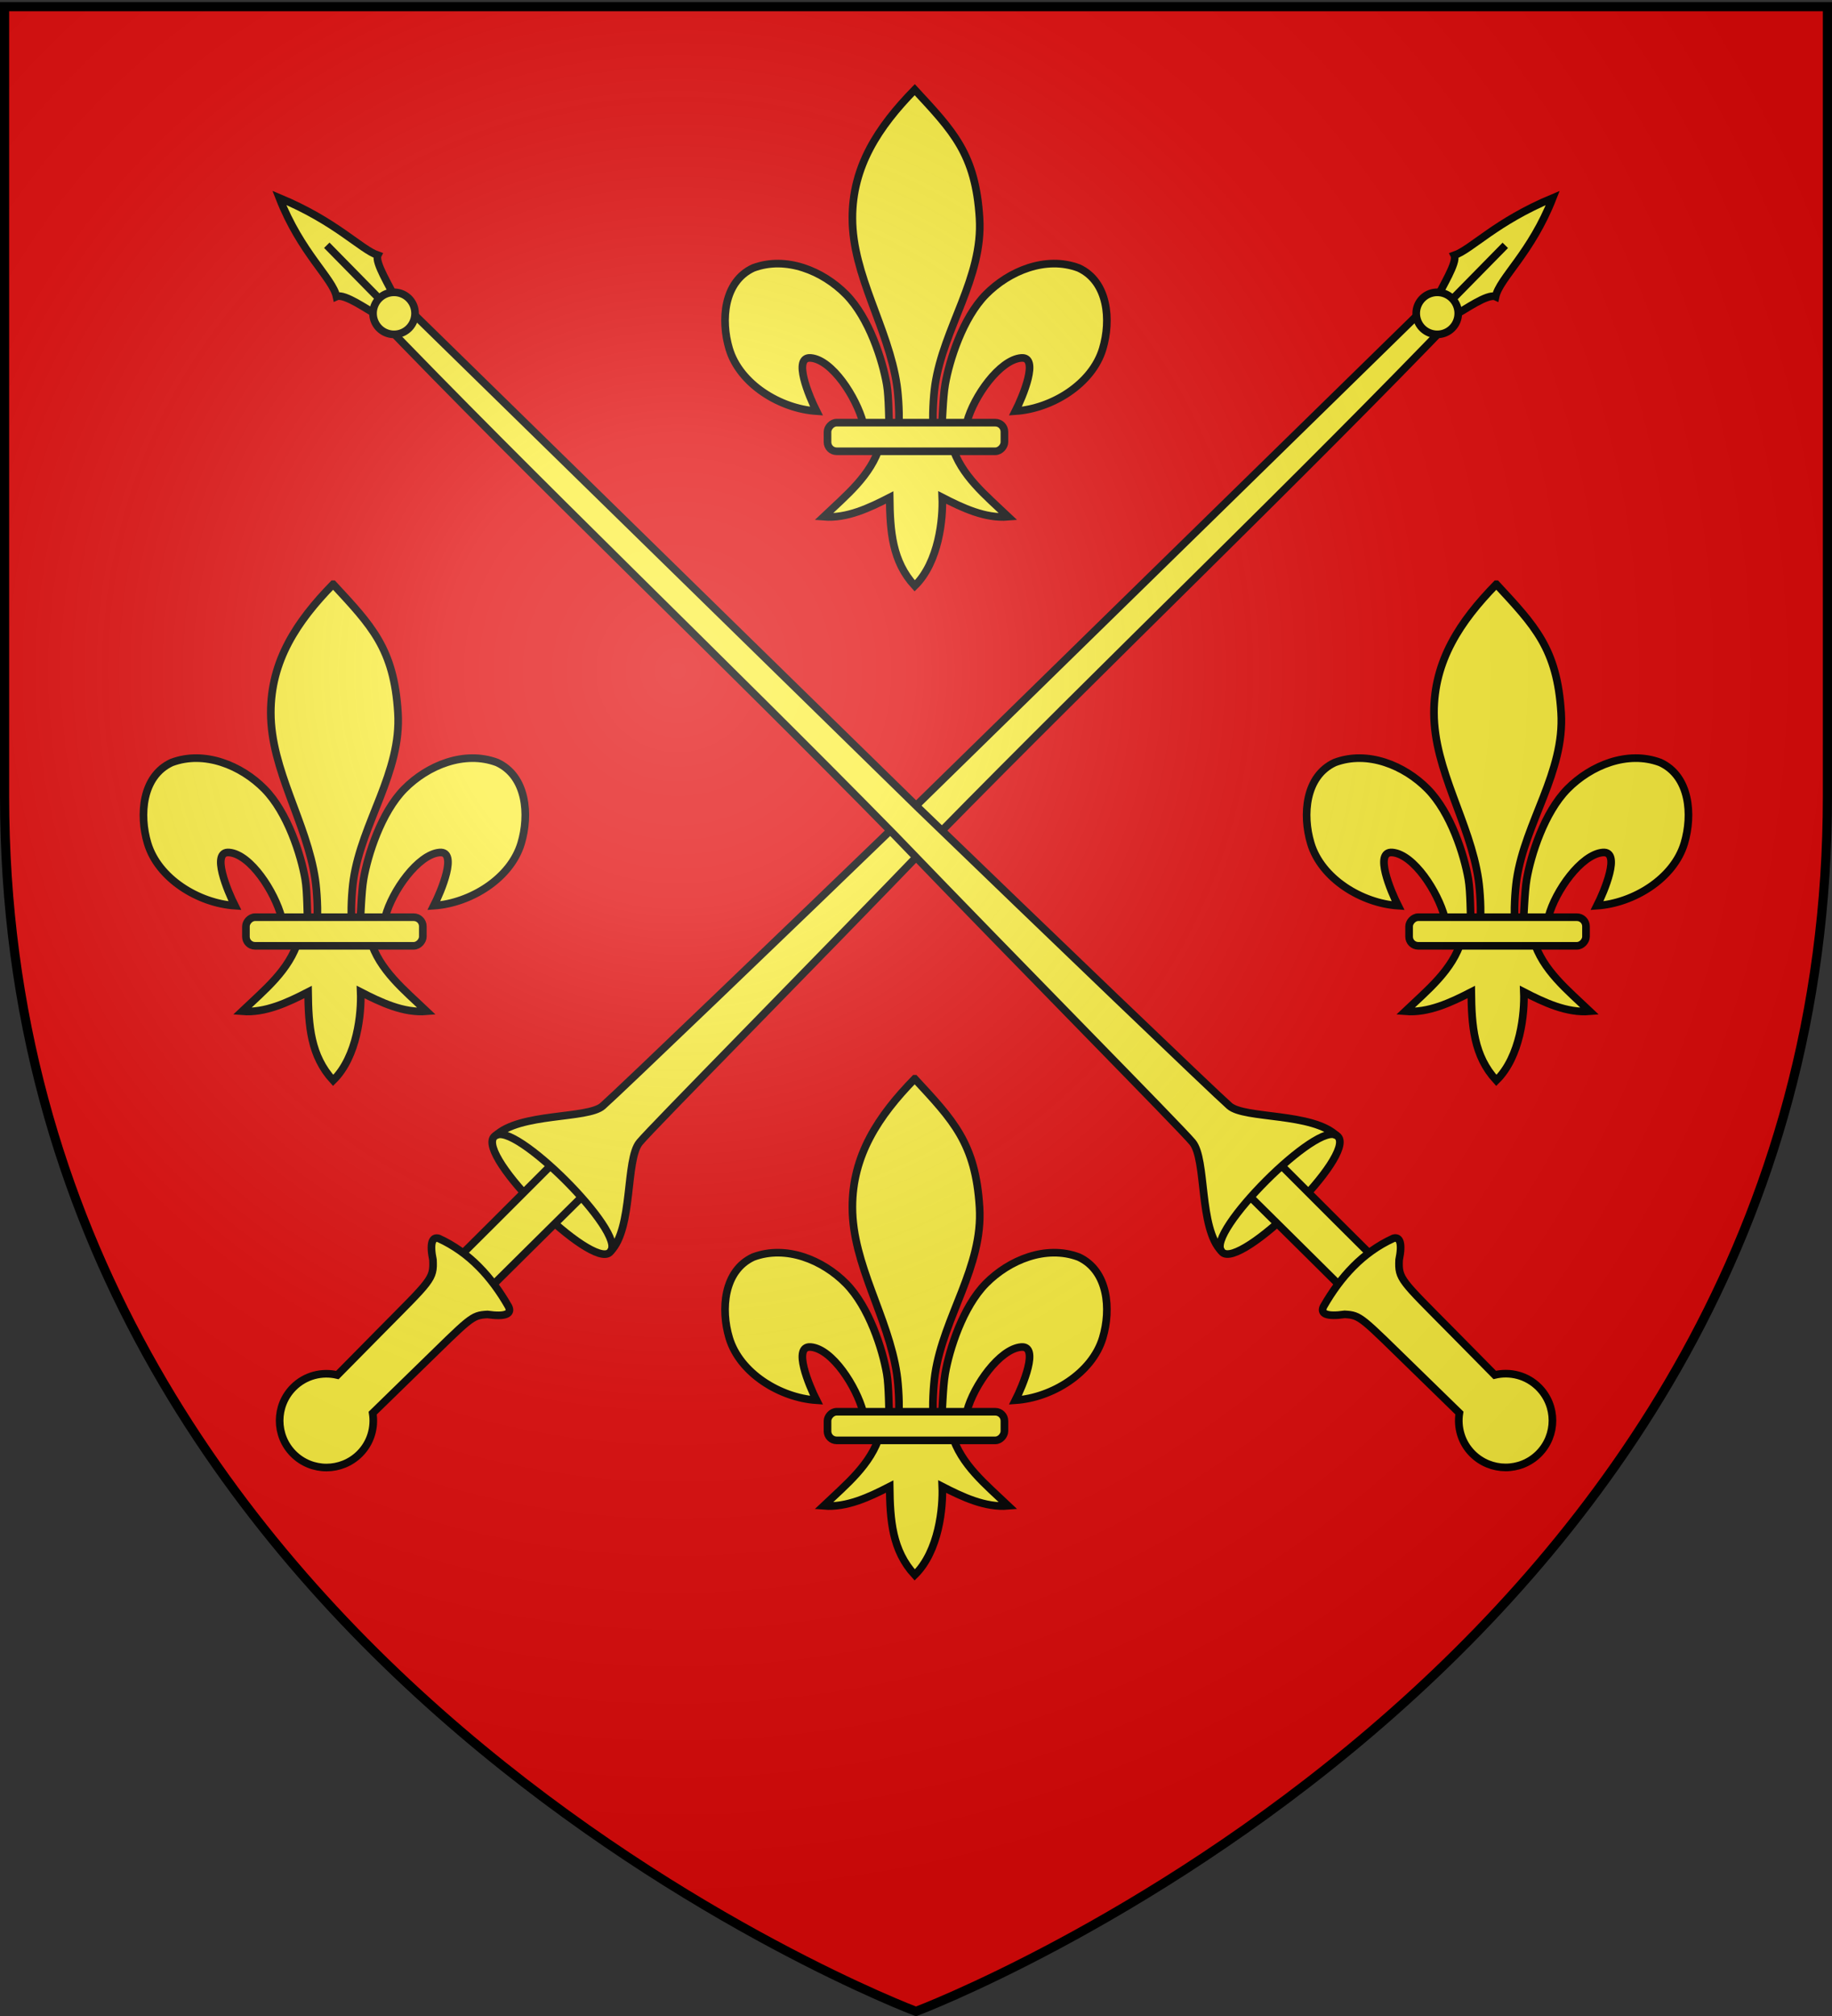
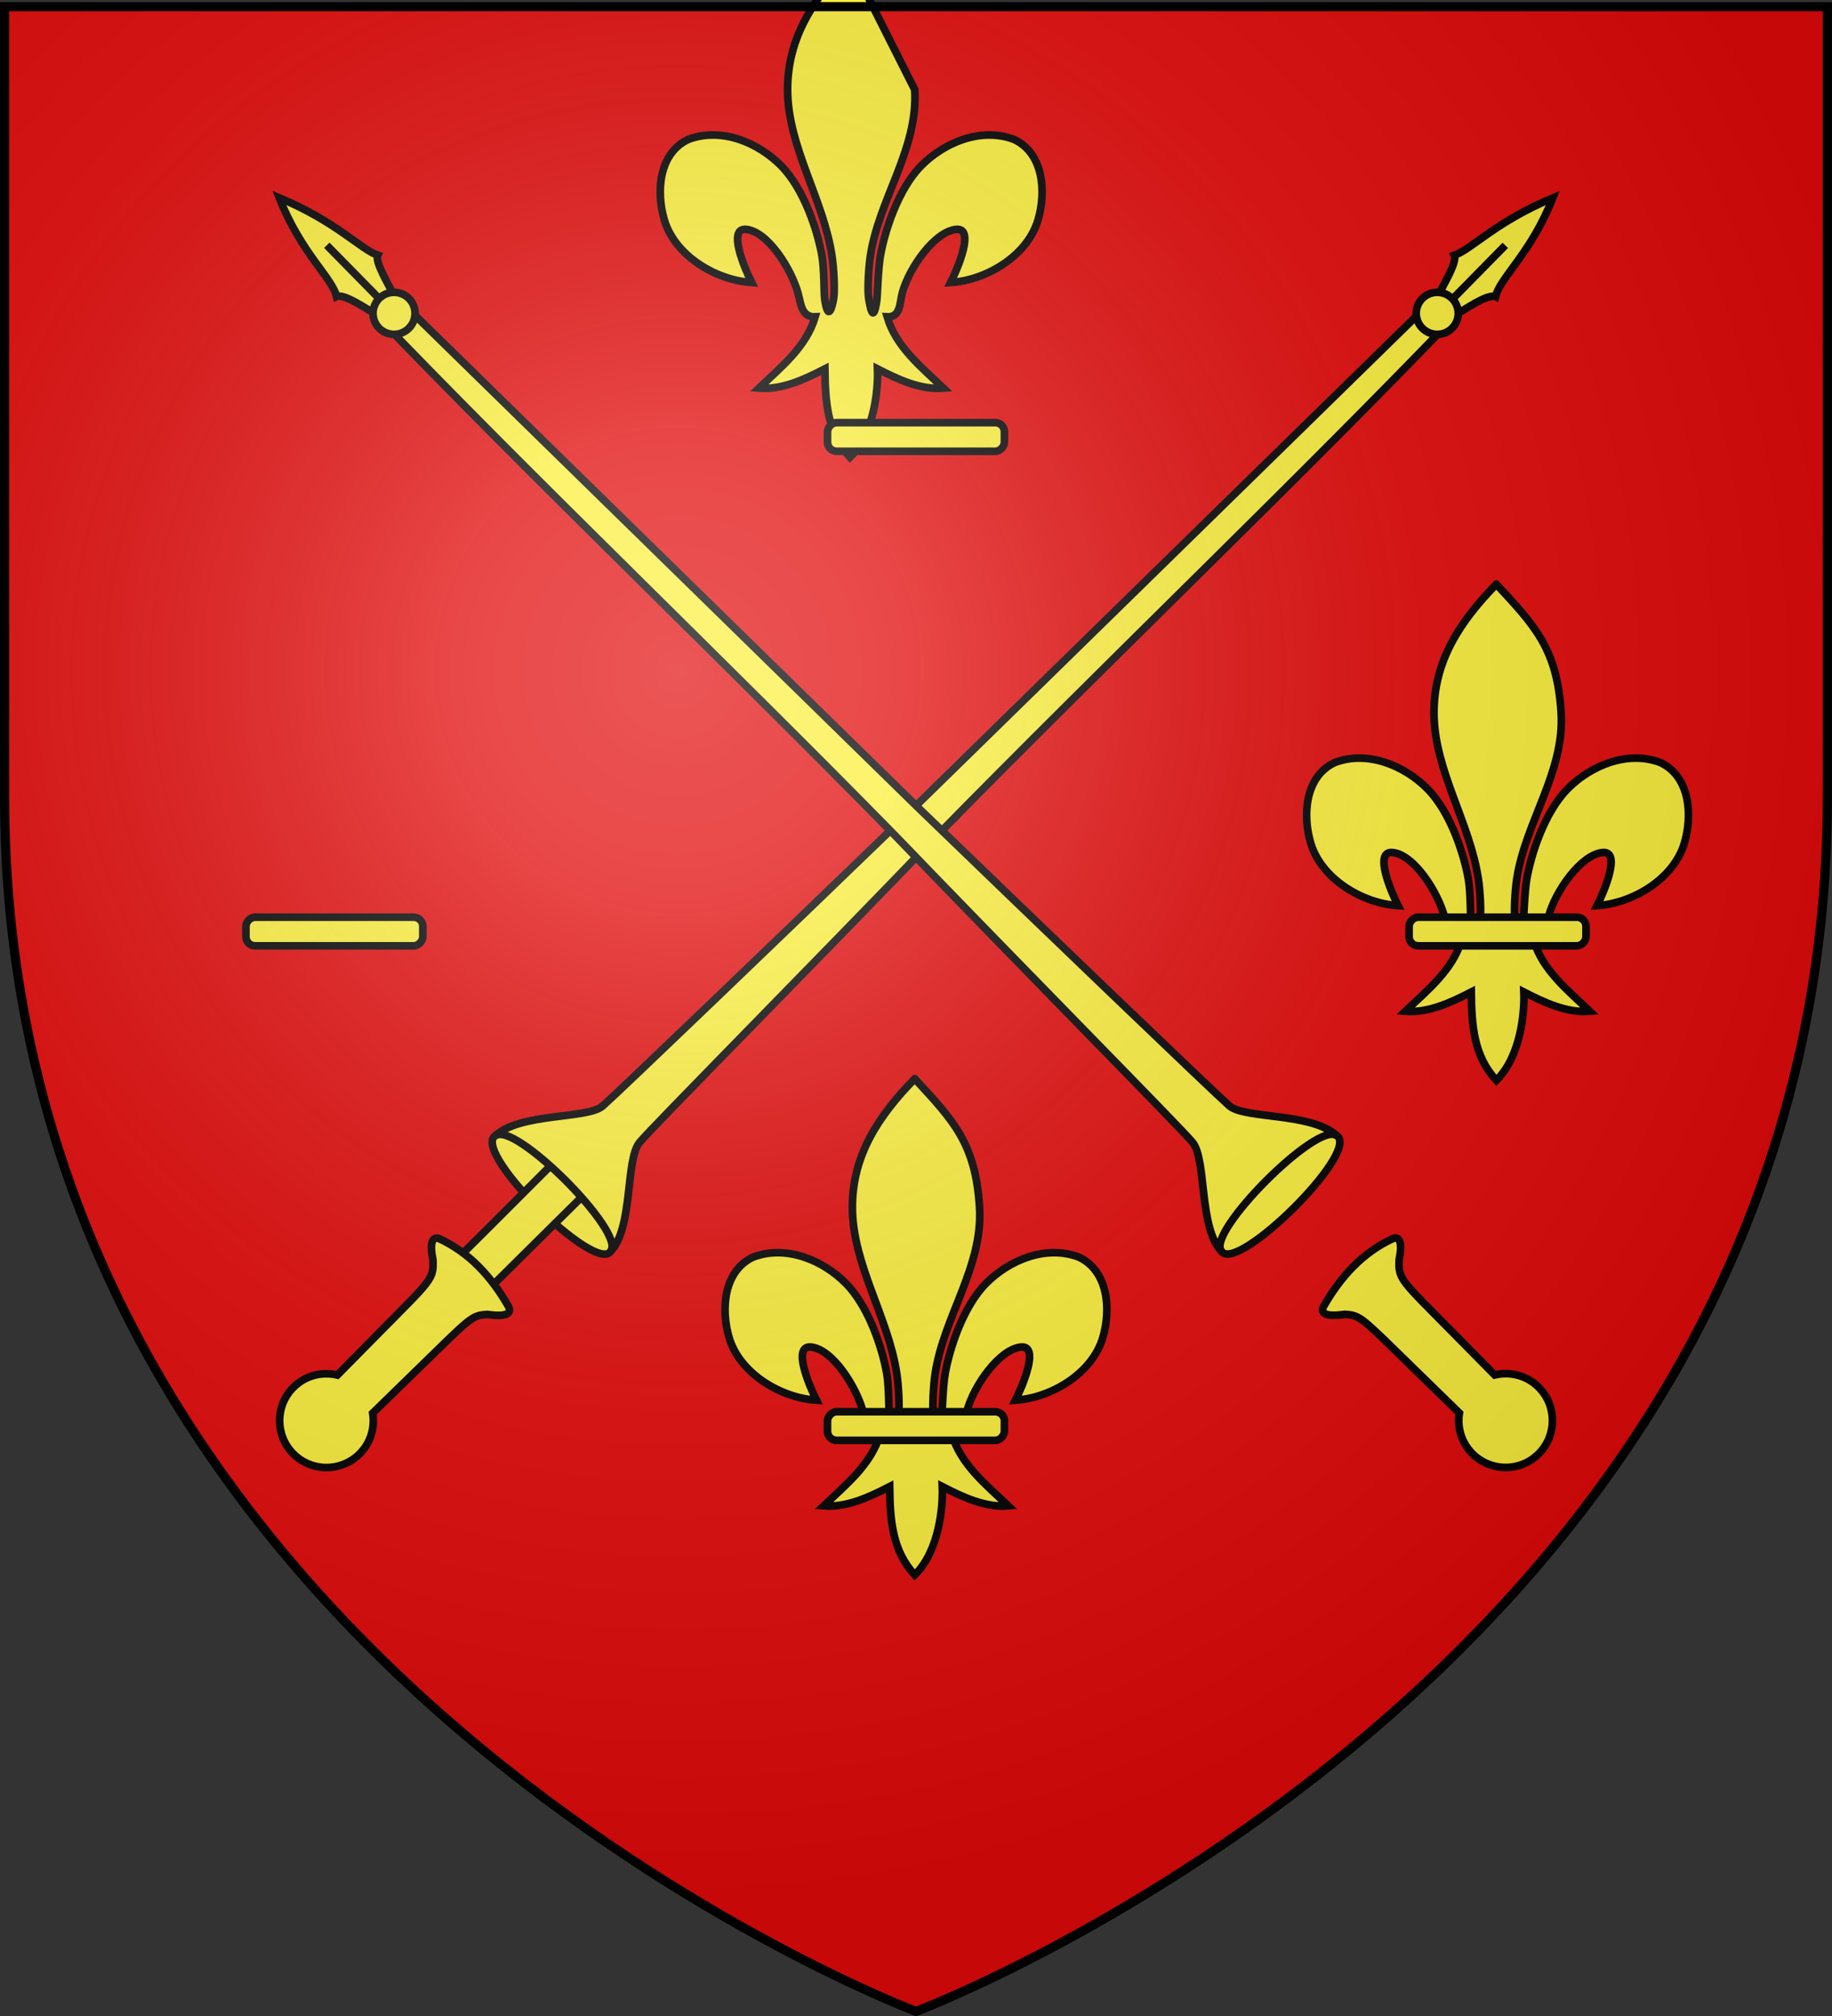
<svg xmlns="http://www.w3.org/2000/svg" xmlns:xlink="http://www.w3.org/1999/xlink" width="600" height="660" version="1.0">
  <rect width="100%" height="100%" fill="#333333" stroke="none" />
  <desc>Flag of Canton of Valais (Wallis)</desc>
  <defs>
    <radialGradient xlink:href="#a" id="b" cx="221.445" cy="226.331" r="300" fx="221.445" fy="226.331" gradientTransform="matrix(1.353 0 0 1.349 -77.63 -85.747)" gradientUnits="userSpaceOnUse" />
    <linearGradient id="a">
      <stop offset="0" style="stop-color:white;stop-opacity:.314" />
      <stop offset=".19" style="stop-color:white;stop-opacity:.251" />
      <stop offset=".6" style="stop-color:#6b6b6b;stop-opacity:.125" />
      <stop offset="1" style="stop-color:black;stop-opacity:.125" />
    </linearGradient>
  </defs>
  <g style="display:inline">
    <path d="M300 658.5s298.5-112.32 298.5-397.772V2.176H1.5v258.552C1.5 546.18 300 658.5 300 658.5" style="fill:#e20909;fill-opacity:1;fill-rule:evenodd;stroke:none;stroke-width:1px;stroke-linecap:butt;stroke-linejoin:miter;stroke-opacity:1" />
    <g style="stroke:#000;stroke-width:1.844;stroke-miterlimit:4;stroke-dasharray:none;stroke-opacity:1">
      <g style="stroke:#000;stroke-width:1.844;stroke-miterlimit:4;stroke-dasharray:none;stroke-opacity:1">
        <g style="stroke:#000;stroke-width:1.844;stroke-miterlimit:4;stroke-dasharray:none;stroke-opacity:1;display:inline">
          <g style="stroke:#000;stroke-width:1.844;stroke-miterlimit:4;stroke-dasharray:none;stroke-opacity:1">
            <path d="M-472.205 400.705c.004-8.227 39.388-8.278 39.5 0-.143 5.993-39.258 6.322-39.5 0z" style="fill:#fcef3c;fill-opacity:1;fill-rule:evenodd;stroke:#000;stroke-width:1.844;stroke-linecap:butt;stroke-linejoin:miter;stroke-miterlimit:4;stroke-dasharray:none;stroke-opacity:1" transform="rotate(45 -32.57 1426)scale(1.356)" />
            <path d="m-457.602 383.336 10.725.002-.158 31.121c-.042 3.46-.06 16.052-.016 18.003.043 1.95-10.766 1.895-10.669-.155s.118-14.137.118-17.848z" style="fill:#fcef3c;fill-opacity:1;stroke:#000;stroke-width:1.844;stroke-miterlimit:4;stroke-dasharray:none;stroke-opacity:1" transform="rotate(45 -32.57 1426)scale(1.356)" />
            <path d="M-452.625 425.5c-3.933-.017-7.853.6-11.687 2.031-1.42.79-.728 2.38 2.718 4.656 3.44 3.147 3.119 3.694 3.219 21.157l.094 14.812c-3.237 1.995-5.407 5.547-5.406 9.625 0 6.253 5.09 11.344 11.343 11.344s11.313-5.091 11.313-11.344c0-3.78-1.87-7.098-4.719-9.156l.188-14.75c.242-18.495-.024-18.8 2.562-21.687 3.59-2.69 4.135-4.37 2.188-4.97-3.93-1.068-7.88-1.7-11.813-1.718zM-472.124 400.413c.1-8.159 12.9-18.65 13.22-23.495.33-5.007 1.505-61.692 2.239-103.751l1.974-177.919c-.566-.876-2.186-8.386-3.994-8.998 1.929-3.962 1.348-12.84 7.026-26.613 5.747 13.137 4.602 22.795 7.085 26.613-1.954.739-3.116 8.042-3.601 9.195 1.147 55.556-.373 119.92.214 178.18.845 44.175 1.128 98.403 1.569 103.182.501 5.43 13.583 15.694 13.657 23.606-.186-5.944-39.366-5.924-39.39 0zM-451.52 94.116l-.157-18.284z" style="fill:#fcef3c;fill-opacity:1;stroke:#000;stroke-width:1.844;stroke-miterlimit:4;stroke-dasharray:none;stroke-opacity:1" transform="rotate(45 -32.57 1426)scale(1.356)" />
            <path d="M-425.335 103.351a5.906 5.906 0 1 1-11.812 0 5.906 5.906 0 1 1 11.812 0z" style="fill:#fcef3c;fill-rule:evenodd;stroke:#000;stroke-width:2.145;stroke-linecap:butt;stroke-linejoin:miter;stroke-miterlimit:4;stroke-dasharray:none;stroke-opacity:1" transform="scale(1.165)rotate(45 4.864 1103.982)" />
          </g>
        </g>
      </g>
      <g style="stroke:#000;stroke-width:1.844;stroke-miterlimit:4;stroke-dasharray:none;stroke-opacity:1">
        <g style="stroke:#000;stroke-width:1.844;stroke-miterlimit:4;stroke-dasharray:none;stroke-opacity:1;display:inline">
          <g style="stroke:#000;stroke-width:1.844;stroke-miterlimit:4;stroke-dasharray:none;stroke-opacity:1">
            <path d="M-472.205 400.705c.004-8.227 39.388-8.278 39.5 0-.143 5.993-39.258 6.322-39.5 0z" style="fill:#fcef3c;fill-opacity:1;fill-rule:evenodd;stroke:#000;stroke-width:1.844;stroke-linecap:butt;stroke-linejoin:miter;stroke-miterlimit:4;stroke-dasharray:none;stroke-opacity:1" transform="scale(-1.356 1.356)rotate(45 -245.24 517.467)" />
-             <path d="m-457.602 383.336 10.725.002-.158 31.121c-.042 3.46-.06 16.052-.016 18.003.043 1.95-10.766 1.895-10.669-.155s.118-14.137.118-17.848z" style="fill:#fcef3c;fill-opacity:1;stroke:#000;stroke-width:1.844;stroke-miterlimit:4;stroke-dasharray:none;stroke-opacity:1" transform="scale(-1.356 1.356)rotate(45 -245.24 517.467)" />
            <path d="M-452.625 425.5c-3.933-.017-7.853.6-11.687 2.031-1.42.79-.728 2.38 2.718 4.656 3.44 3.147 3.119 3.694 3.219 21.157l.094 14.812c-3.237 1.995-5.407 5.547-5.406 9.625 0 6.253 5.09 11.344 11.343 11.344s11.313-5.091 11.313-11.344c0-3.78-1.87-7.098-4.719-9.156l.188-14.75c.242-18.495-.024-18.8 2.562-21.687 3.59-2.69 4.135-4.37 2.188-4.97-3.93-1.068-7.88-1.7-11.813-1.718zM-472.124 400.413c.1-8.159 12.9-18.65 13.22-23.495.33-5.007 1.505-61.692 2.239-103.751l1.974-177.919c-.566-.876-2.186-8.386-3.994-8.998 1.929-3.962 1.348-12.84 7.026-26.613 5.747 13.137 4.602 22.795 7.085 26.613-1.954.739-3.116 8.042-3.601 9.195 1.147 55.556-.373 119.92.214 178.18.845 44.175 1.128 98.403 1.569 103.182.501 5.43 13.583 15.694 13.657 23.606-.186-5.944-39.366-5.924-39.39 0zM-451.52 94.116l-.157-18.284z" style="fill:#fcef3c;fill-opacity:1;stroke:#000;stroke-width:1.844;stroke-miterlimit:4;stroke-dasharray:none;stroke-opacity:1" transform="scale(-1.356 1.356)rotate(45 -245.24 517.467)" />
            <path d="M-425.335 103.351a5.906 5.906 0 1 1-11.812 0 5.906 5.906 0 1 1 11.812 0z" style="fill:#fcef3c;fill-rule:evenodd;stroke:#000;stroke-width:2.145;stroke-linecap:butt;stroke-linejoin:miter;stroke-miterlimit:4;stroke-dasharray:none;stroke-opacity:1" transform="scale(-1.165 1.165)rotate(45 -252.546 482.54)" />
          </g>
        </g>
      </g>
    </g>
    <g style="stroke:#000;stroke-width:18.123;stroke-miterlimit:4;stroke-dasharray:none;stroke-opacity:1;display:inline">
      <g style="stroke:#000;stroke-width:5.872;stroke-miterlimit:4;stroke-dasharray:none;stroke-opacity:1;display:inline" transform="matrix(.426 0 0 .426 320.078 340.359)">
-         <path d="M-48.097-730.047C-18.635-698.2-1.31-680.639 1.716-631.226c2.8 45.728-27.63 83.959-34.188 128.188-1.244 8.39-2.311 25.513-1.187 32.458.832 5.143 3.392 20.855 6.187 1.414.575-3.999.987-24.06 2.75-34.247 3.212-18.561 13.498-51.199 31.344-69.281 17.838-18.075 46.104-29.799 71.312-20.344 22.84 10.538 25 40.3 18.5 62.062-8.138 27.256-39.24 46.12-67.125 47.97 5.526-10.927 18.75-42.114 4.407-40.876-16.603 1.433-36.463 29.681-41.633 49.06-1.947 7.297-1.16 18.627-11.586 18.159 6.875 23.228 26.28 38.598 43.281 54.812-17.722 1.474-35.255-6.867-50.719-14.812.654 15.925-2.437 49.567-21.156 67.937-17.375-18.916-18.956-41.986-19.281-67.937-15.463 7.945-32.996 16.286-50.719 14.812 17.001-16.214 36.407-31.584 43.281-54.812-10.425.468-11.052-10.155-13-17.453-5.17-19.377-23.616-48.333-40.218-49.766-14.344-1.238-1.12 29.949 4.406 40.875-27.884-1.848-58.986-20.713-67.125-47.969-6.499-21.762-4.34-51.524 18.5-62.062 25.208-9.455 53.474 2.27 71.312 20.344 17.846 18.082 28.132 50.72 31.344 69.281 1.763 10.187 1.468 28.834 2.043 32.833 2.796 19.441 6.062 5.143 6.895 0 1.124-6.945.056-24.069-1.188-32.458-6.559-44.23-34.109-84.015-34.187-128.188-.07-39.886 19.983-70.234 47.937-98.82z" style="fill:#fcef3c;fill-opacity:1;fill-rule:evenodd;stroke:#000;stroke-width:5.872;stroke-linecap:butt;stroke-linejoin:miter;stroke-miterlimit:4;stroke-dasharray:none;stroke-opacity:1" />
+         <path d="M-48.097-730.047c2.8 45.728-27.63 83.959-34.188 128.188-1.244 8.39-2.311 25.513-1.187 32.458.832 5.143 3.392 20.855 6.187 1.414.575-3.999.987-24.06 2.75-34.247 3.212-18.561 13.498-51.199 31.344-69.281 17.838-18.075 46.104-29.799 71.312-20.344 22.84 10.538 25 40.3 18.5 62.062-8.138 27.256-39.24 46.12-67.125 47.97 5.526-10.927 18.75-42.114 4.407-40.876-16.603 1.433-36.463 29.681-41.633 49.06-1.947 7.297-1.16 18.627-11.586 18.159 6.875 23.228 26.28 38.598 43.281 54.812-17.722 1.474-35.255-6.867-50.719-14.812.654 15.925-2.437 49.567-21.156 67.937-17.375-18.916-18.956-41.986-19.281-67.937-15.463 7.945-32.996 16.286-50.719 14.812 17.001-16.214 36.407-31.584 43.281-54.812-10.425.468-11.052-10.155-13-17.453-5.17-19.377-23.616-48.333-40.218-49.766-14.344-1.238-1.12 29.949 4.406 40.875-27.884-1.848-58.986-20.713-67.125-47.969-6.499-21.762-4.34-51.524 18.5-62.062 25.208-9.455 53.474 2.27 71.312 20.344 17.846 18.082 28.132 50.72 31.344 69.281 1.763 10.187 1.468 28.834 2.043 32.833 2.796 19.441 6.062 5.143 6.895 0 1.124-6.945.056-24.069-1.188-32.458-6.559-44.23-34.109-84.015-34.187-128.188-.07-39.886 19.983-70.234 47.937-98.82z" style="fill:#fcef3c;fill-opacity:1;fill-rule:evenodd;stroke:#000;stroke-width:5.872;stroke-linecap:butt;stroke-linejoin:miter;stroke-miterlimit:4;stroke-dasharray:none;stroke-opacity:1" />
        <rect width="136" height="22" x="-20.841" y="-474.154" rx="7.012" ry="7.012" style="fill:#fcef3c;fill-opacity:1;fill-rule:evenodd;stroke:#000;stroke-width:5.872;stroke-linejoin:round;stroke-miterlimit:4;stroke-dasharray:none;stroke-opacity:1" transform="scale(-1 1)" />
      </g>
    </g>
    <g style="stroke:#000;stroke-width:18.123;stroke-miterlimit:4;stroke-dasharray:none;stroke-opacity:1;display:inline">
      <g style="stroke:#000;stroke-width:5.872;stroke-miterlimit:4;stroke-dasharray:none;stroke-opacity:1;display:inline" transform="matrix(.426 0 0 .426 320.078 664.168)">
        <path d="M-48.097-730.047C-18.635-698.2-1.31-680.639 1.716-631.226c2.8 45.728-27.63 83.959-34.188 128.188-1.244 8.39-2.311 25.513-1.187 32.458.832 5.143 3.392 20.855 6.187 1.414.575-3.999.987-24.06 2.75-34.247 3.212-18.561 13.498-51.199 31.344-69.281 17.838-18.075 46.104-29.799 71.312-20.344 22.84 10.538 25 40.3 18.5 62.062-8.138 27.256-39.24 46.12-67.125 47.97 5.526-10.927 18.75-42.114 4.407-40.876-16.603 1.433-36.463 29.681-41.633 49.06-1.947 7.297-1.16 18.627-11.586 18.159 6.875 23.228 26.28 38.598 43.281 54.812-17.722 1.474-35.255-6.867-50.719-14.812.654 15.925-2.437 49.567-21.156 67.937-17.375-18.916-18.956-41.986-19.281-67.937-15.463 7.945-32.996 16.286-50.719 14.812 17.001-16.214 36.407-31.584 43.281-54.812-10.425.468-11.052-10.155-13-17.453-5.17-19.377-23.616-48.333-40.218-49.766-14.344-1.238-1.12 29.949 4.406 40.875-27.884-1.848-58.986-20.713-67.125-47.969-6.499-21.762-4.34-51.524 18.5-62.062 25.208-9.455 53.474 2.27 71.312 20.344 17.846 18.082 28.132 50.72 31.344 69.281 1.763 10.187 1.468 28.834 2.043 32.833 2.796 19.441 6.062 5.143 6.895 0 1.124-6.945.056-24.069-1.188-32.458-6.559-44.23-34.109-84.015-34.187-128.188-.07-39.886 19.983-70.234 47.937-98.82z" style="fill:#fcef3c;fill-opacity:1;fill-rule:evenodd;stroke:#000;stroke-width:5.872;stroke-linecap:butt;stroke-linejoin:miter;stroke-miterlimit:4;stroke-dasharray:none;stroke-opacity:1" />
        <rect width="136" height="22" x="-20.841" y="-474.154" rx="7.012" ry="7.012" style="fill:#fcef3c;fill-opacity:1;fill-rule:evenodd;stroke:#000;stroke-width:5.872;stroke-linejoin:round;stroke-miterlimit:4;stroke-dasharray:none;stroke-opacity:1" transform="scale(-1 1)" />
      </g>
    </g>
    <g style="stroke:#000;stroke-width:2.5;stroke-miterlimit:4;stroke-dasharray:none;stroke-opacity:1">
      <g style="stroke:#000;stroke-width:18.123;stroke-miterlimit:4;stroke-dasharray:none;stroke-opacity:1;display:inline">
        <g style="stroke:#000;stroke-width:5.872;stroke-miterlimit:4;stroke-dasharray:none;stroke-opacity:1;display:inline" transform="matrix(.426 0 0 .426 510.555 502.263)">
          <path d="M-48.097-730.047C-18.635-698.2-1.31-680.639 1.716-631.226c2.8 45.728-27.63 83.959-34.188 128.188-1.244 8.39-2.311 25.513-1.187 32.458.832 5.143 3.392 20.855 6.187 1.414.575-3.999.987-24.06 2.75-34.247 3.212-18.561 13.498-51.199 31.344-69.281 17.838-18.075 46.104-29.799 71.312-20.344 22.84 10.538 25 40.3 18.5 62.062-8.138 27.256-39.24 46.12-67.125 47.97 5.526-10.927 18.75-42.114 4.407-40.876-16.603 1.433-36.463 29.681-41.633 49.06-1.947 7.297-1.16 18.627-11.586 18.159 6.875 23.228 26.28 38.598 43.281 54.812-17.722 1.474-35.255-6.867-50.719-14.812.654 15.925-2.437 49.567-21.156 67.937-17.375-18.916-18.956-41.986-19.281-67.937-15.463 7.945-32.996 16.286-50.719 14.812 17.001-16.214 36.407-31.584 43.281-54.812-10.425.468-11.052-10.155-13-17.453-5.17-19.377-23.616-48.333-40.218-49.766-14.344-1.238-1.12 29.949 4.406 40.875-27.884-1.848-58.986-20.713-67.125-47.969-6.499-21.762-4.34-51.524 18.5-62.062 25.208-9.455 53.474 2.27 71.312 20.344 17.846 18.082 28.132 50.72 31.344 69.281 1.763 10.187 1.468 28.834 2.043 32.833 2.796 19.441 6.062 5.143 6.895 0 1.124-6.945.056-24.069-1.188-32.458-6.559-44.23-34.109-84.015-34.187-128.188-.07-39.886 19.983-70.234 47.937-98.82z" style="fill:#fcef3c;fill-opacity:1;fill-rule:evenodd;stroke:#000;stroke-width:5.872;stroke-linecap:butt;stroke-linejoin:miter;stroke-miterlimit:4;stroke-dasharray:none;stroke-opacity:1" />
          <rect width="136" height="22" x="-20.841" y="-474.154" rx="7.012" ry="7.012" style="fill:#fcef3c;fill-opacity:1;fill-rule:evenodd;stroke:#000;stroke-width:5.872;stroke-linejoin:round;stroke-miterlimit:4;stroke-dasharray:none;stroke-opacity:1" transform="scale(-1 1)" />
        </g>
      </g>
      <g style="stroke:#000;stroke-width:18.123;stroke-miterlimit:4;stroke-dasharray:none;stroke-opacity:1;display:inline">
        <g style="stroke:#000;stroke-width:5.872;stroke-miterlimit:4;stroke-dasharray:none;stroke-opacity:1;display:inline" transform="matrix(.426 0 0 .426 129.602 502.263)">
-           <path d="M-48.097-730.047C-18.635-698.2-1.31-680.639 1.716-631.226c2.8 45.728-27.63 83.959-34.188 128.188-1.244 8.39-2.311 25.513-1.187 32.458.832 5.143 3.392 20.855 6.187 1.414.575-3.999.987-24.06 2.75-34.247 3.212-18.561 13.498-51.199 31.344-69.281 17.838-18.075 46.104-29.799 71.312-20.344 22.84 10.538 25 40.3 18.5 62.062-8.138 27.256-39.24 46.12-67.125 47.97 5.526-10.927 18.75-42.114 4.407-40.876-16.603 1.433-36.463 29.681-41.633 49.06-1.947 7.297-1.16 18.627-11.586 18.159 6.875 23.228 26.28 38.598 43.281 54.812-17.722 1.474-35.255-6.867-50.719-14.812.654 15.925-2.437 49.567-21.156 67.937-17.375-18.916-18.956-41.986-19.281-67.937-15.463 7.945-32.996 16.286-50.719 14.812 17.001-16.214 36.407-31.584 43.281-54.812-10.425.468-11.052-10.155-13-17.453-5.17-19.377-23.616-48.333-40.218-49.766-14.344-1.238-1.12 29.949 4.406 40.875-27.884-1.848-58.986-20.713-67.125-47.969-6.499-21.762-4.34-51.524 18.5-62.062 25.208-9.455 53.474 2.27 71.312 20.344 17.846 18.082 28.132 50.72 31.344 69.281 1.763 10.187 1.468 28.834 2.043 32.833 2.796 19.441 6.062 5.143 6.895 0 1.124-6.945.056-24.069-1.188-32.458-6.559-44.23-34.109-84.015-34.187-128.188-.07-39.886 19.983-70.234 47.937-98.82z" style="fill:#fcef3c;fill-opacity:1;fill-rule:evenodd;stroke:#000;stroke-width:5.872;stroke-linecap:butt;stroke-linejoin:miter;stroke-miterlimit:4;stroke-dasharray:none;stroke-opacity:1" />
          <rect width="136" height="22" x="-20.841" y="-474.154" rx="7.012" ry="7.012" style="fill:#fcef3c;fill-opacity:1;fill-rule:evenodd;stroke:#000;stroke-width:5.872;stroke-linejoin:round;stroke-miterlimit:4;stroke-dasharray:none;stroke-opacity:1" transform="scale(-1 1)" />
        </g>
      </g>
    </g>
  </g>
  <path d="M300 658.5s298.5-112.32 298.5-397.772V2.176H1.5v258.552C1.5 546.18 300 658.5 300 658.5" style="opacity:1;fill:url(#b);fill-opacity:1;fill-rule:evenodd;stroke:none;stroke-width:1px;stroke-linecap:butt;stroke-linejoin:miter;stroke-opacity:1" />
  <path d="M300 658.5S1.5 546.18 1.5 260.728V2.176h597v258.552C598.5 546.18 300 658.5 300 658.5z" style="opacity:1;fill:none;fill-opacity:1;fill-rule:evenodd;stroke:#000;stroke-width:3;stroke-linecap:butt;stroke-linejoin:miter;stroke-miterlimit:4;stroke-dasharray:none;stroke-opacity:1" />
</svg>